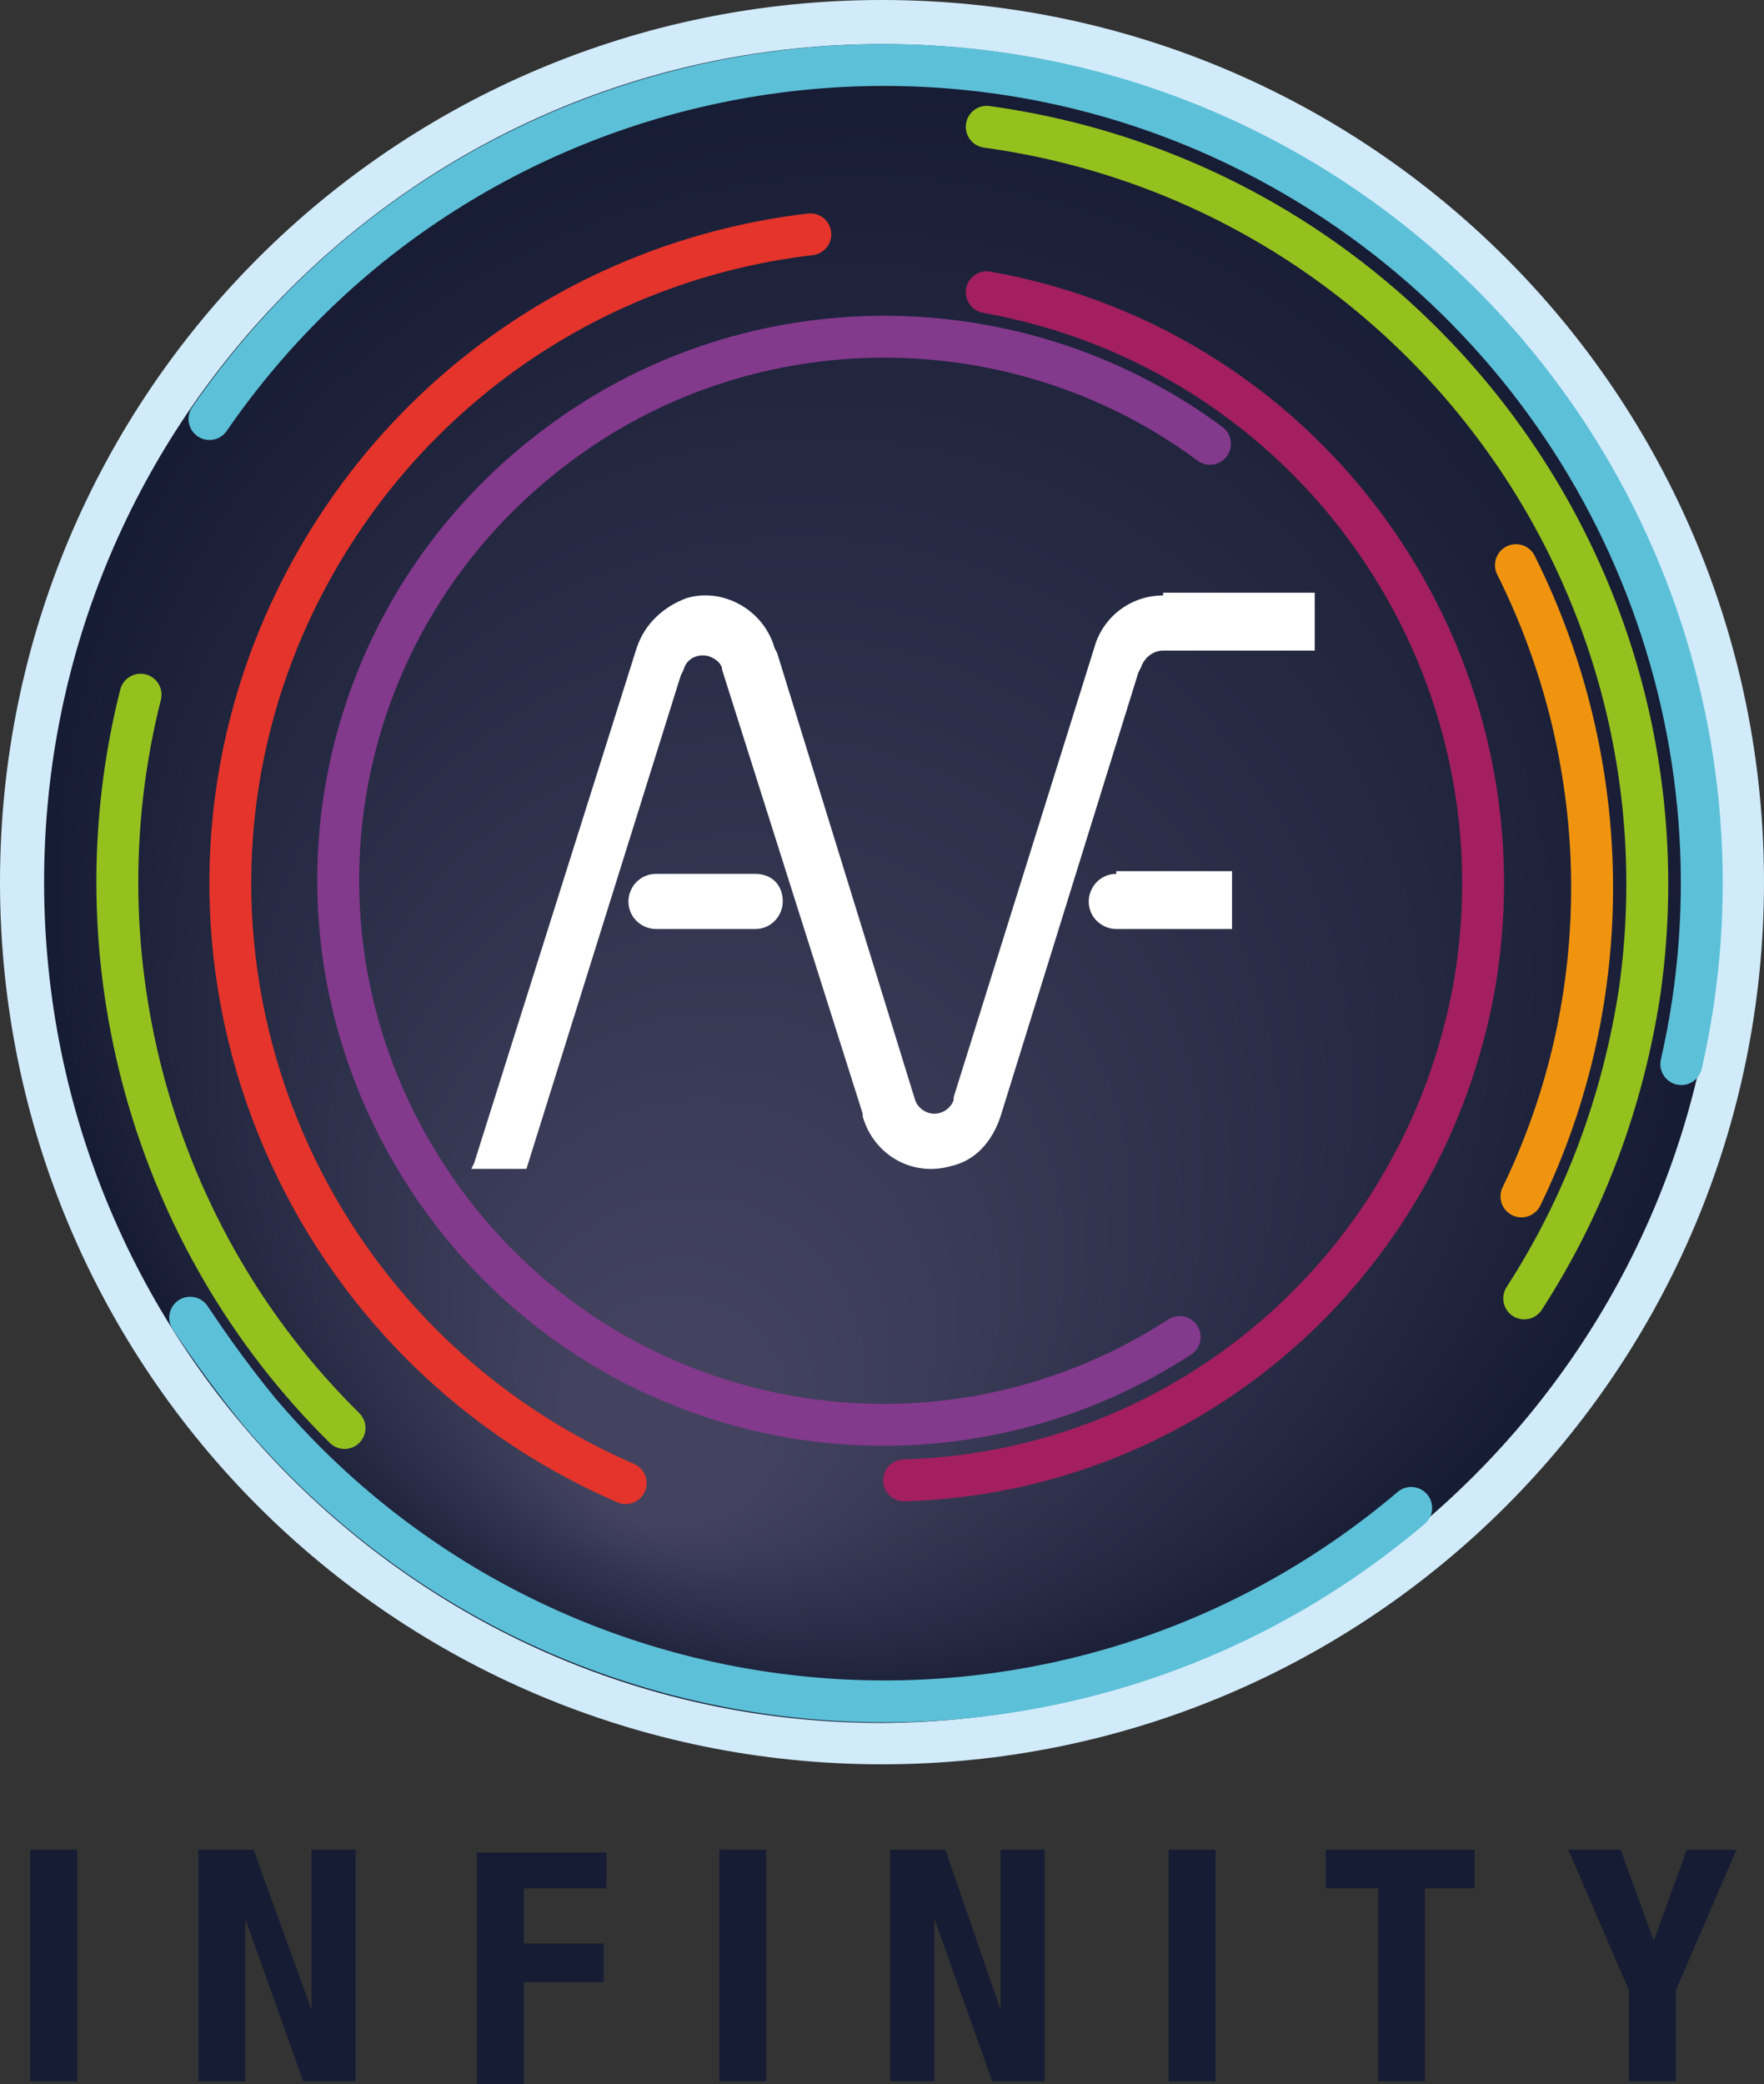
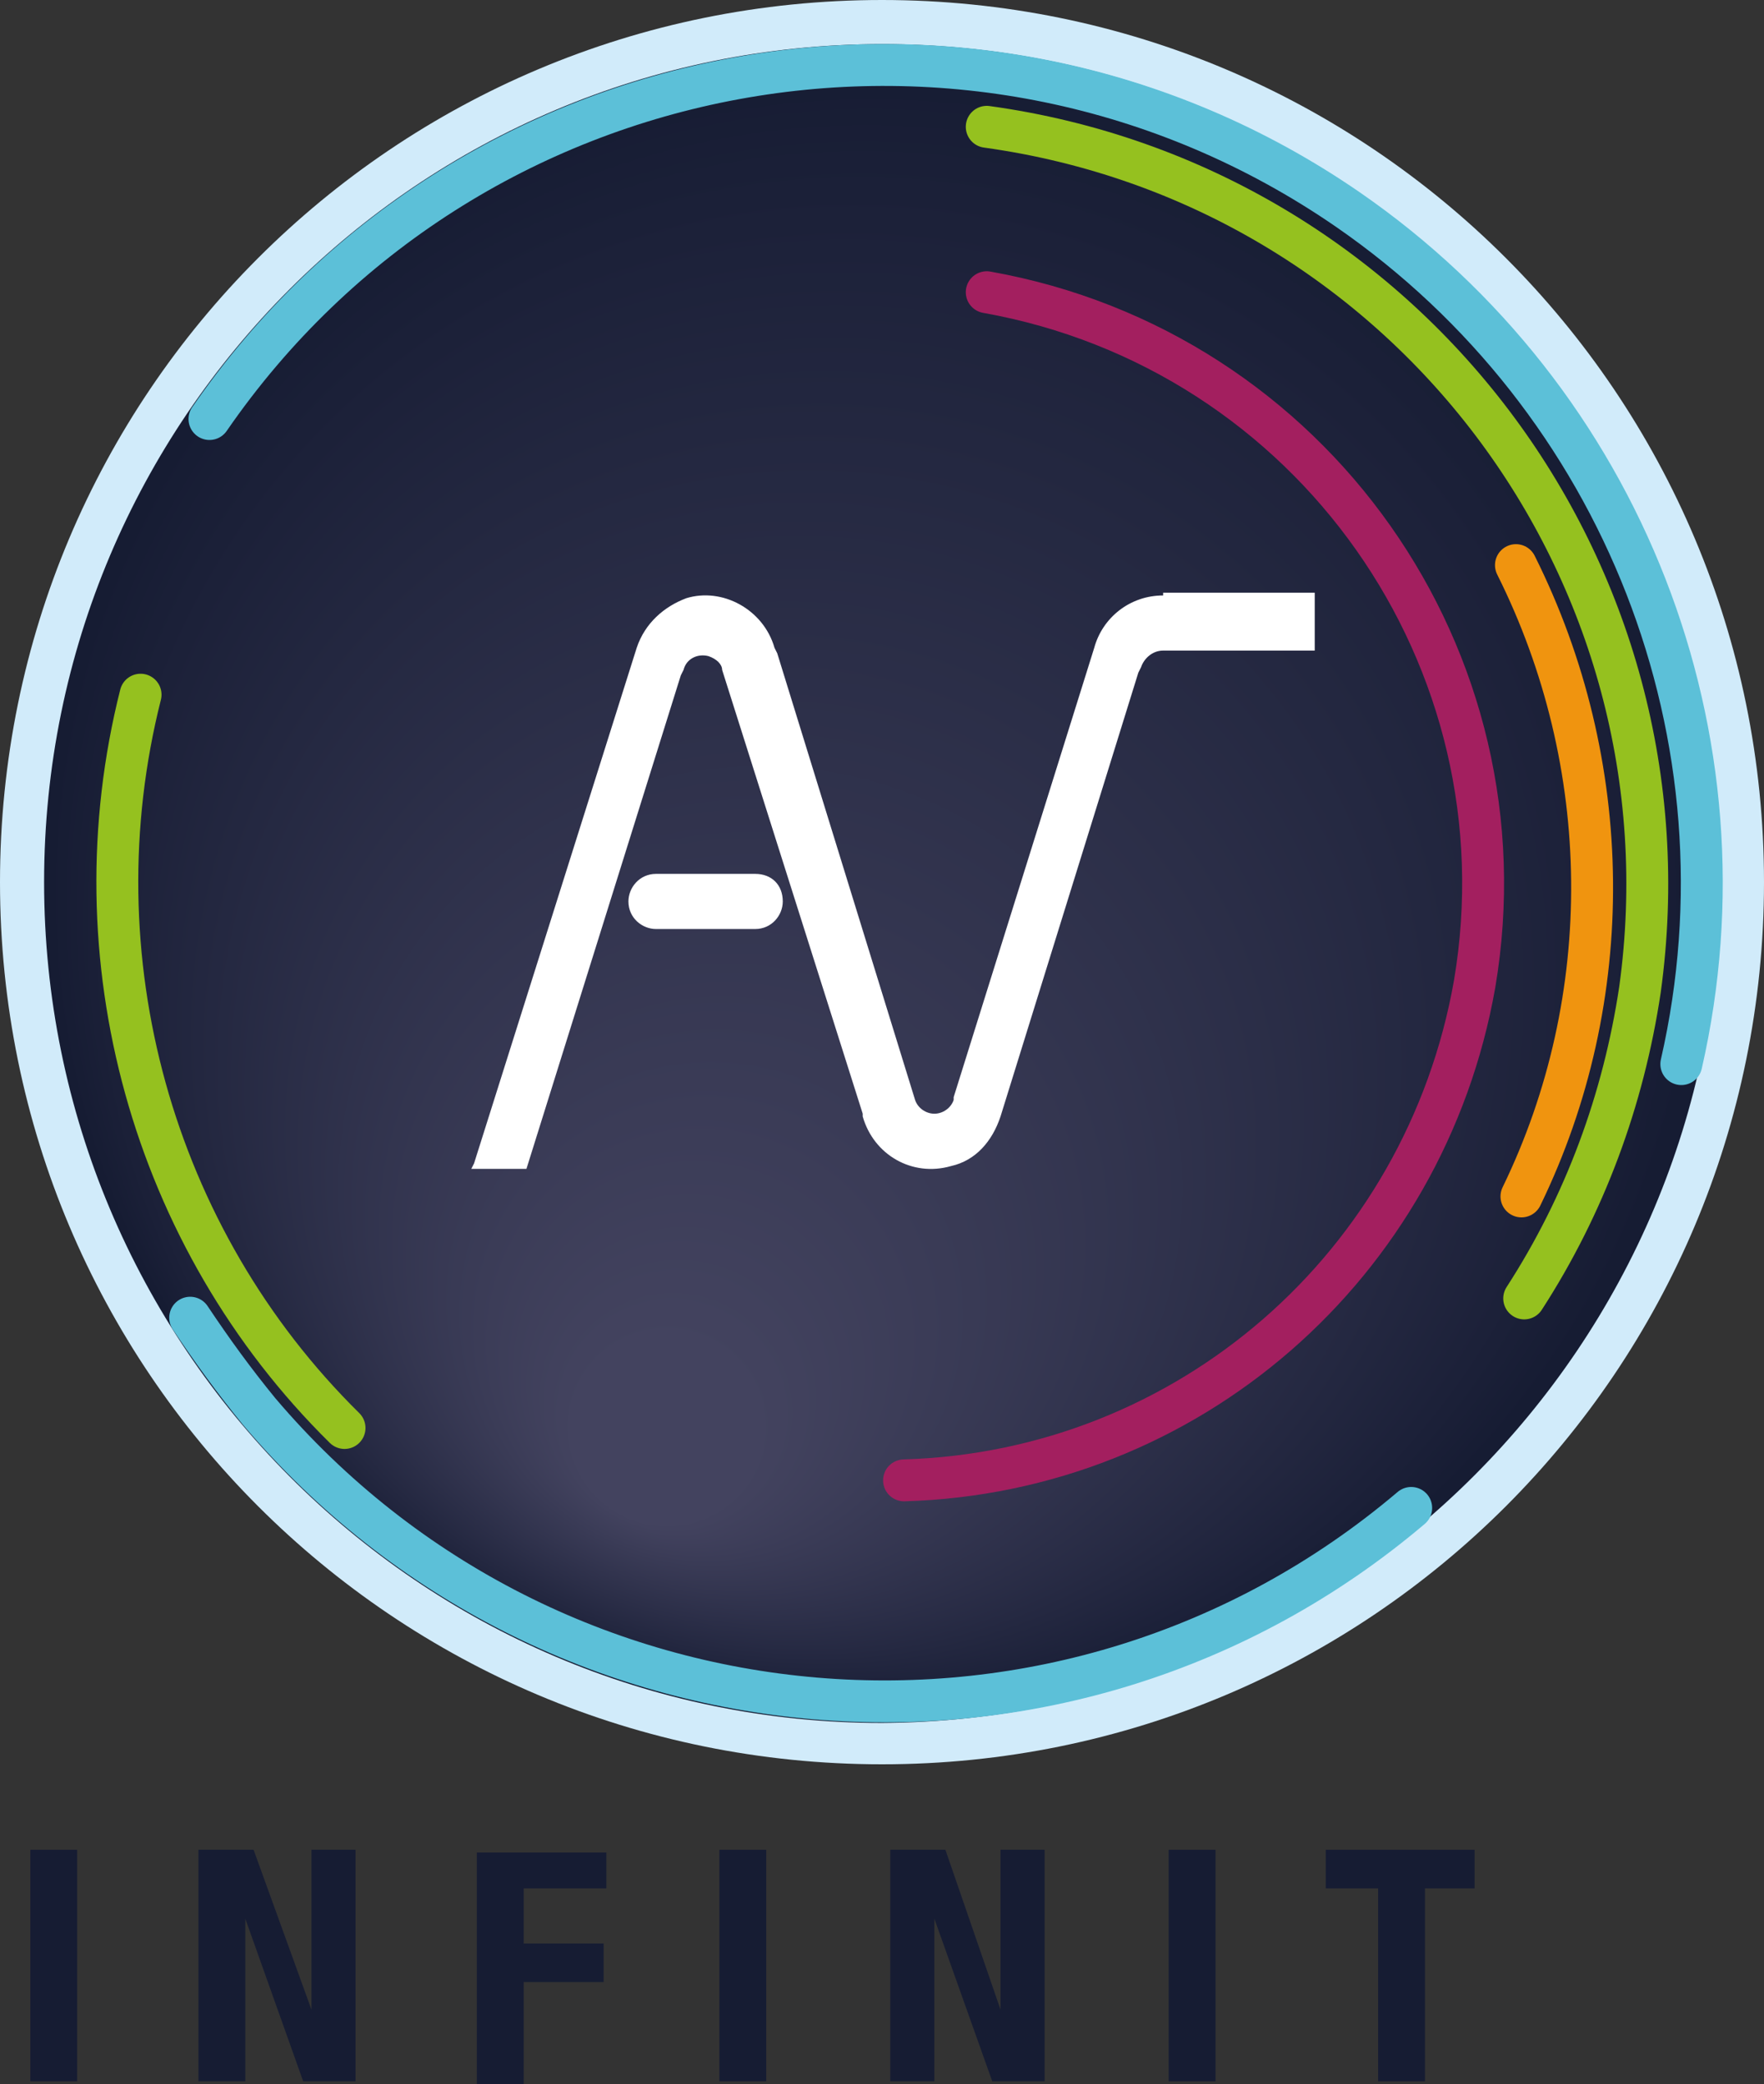
<svg xmlns="http://www.w3.org/2000/svg" version="1.1" id="Calque_1" x="0px" y="0px" viewBox="0 0 64 75.6" style="enable-background:new 0 0 64 75.6;" xml:space="preserve">
  <rect x="0" y="0" width="64" height="75.6" fill="#333333" stroke="none" />
  <style type="text/css">
	.st0{fill:#D1EBFA;}
	.st1{fill:url(#Tracé_27922_00000151542687236822983070000015789910358488525739_);}
	.st2{fill:none;stroke:#83398C;stroke-width:1.52;stroke-linecap:round;stroke-miterlimit:10;}
	.st3{fill:none;stroke:#A31F5F;stroke-width:1.52;stroke-linecap:round;stroke-miterlimit:10;}
	.st4{fill:none;stroke:#E4342B;stroke-width:1.52;stroke-linecap:round;stroke-miterlimit:10;}
	.st5{fill:none;stroke:#F0940F;stroke-width:1.52;stroke-linecap:round;stroke-miterlimit:10;}
	.st6{fill:none;stroke:#95C11F;stroke-width:1.52;stroke-linecap:round;stroke-miterlimit:10;}
	.st7{fill:none;stroke:#5CC0D8;stroke-width:1.52;stroke-linecap:round;stroke-miterlimit:10;}
	.st8{fill:#FFFFFF;}
	.st9{fill:#161C33;}
</style>
  <path id="Tracé_27921" class="st0" d="M32,64C14.3,64,0,49.7,0,32S14.3,0,32,0s32,14.3,32,32S49.7,64,32,64z M32,3C16,3,3,16,3,32  s13,29,29,29s29-13,29-29S48,3,32,3z" />
  <radialGradient id="Tracé_27922_00000159465783469489372450000014351715113941645701_" cx="-310.447" cy="453.632" r="0.501" fx="-310.592" fy="453.261" gradientTransform="matrix(60.84 0 0 -60.84 18919.559 27631.004)" gradientUnits="userSpaceOnUse">
    <stop offset="0.11" style="stop-color:#43435F" />
    <stop offset="0.91" style="stop-color:#1B2038" />
    <stop offset="1" style="stop-color:#161C33" />
  </radialGradient>
  <path id="Tracé_27922" style="fill:url(#Tracé_27922_00000159465783469489372450000014351715113941645701_);" d="M32,62.5  C15.2,62.5,1.6,48.8,1.6,32S15.2,1.6,32,1.6c16.8,0,30.4,13.6,30.4,30.4C62.4,48.8,48.8,62.4,32,62.5C32,62.4,32,62.4,32,62.5z" />
-   <path id="Tracé_27923" class="st2" d="M42.8,48.5c-9.1,5.9-21.3,3.4-27.3-5.8s-3.4-21.3,5.8-27.3c6.9-4.5,16-4.2,22.6,0.7" />
  <path id="Tracé_27924" class="st3" d="M35.8,10.6c11.8,2.1,19.7,13.3,17.7,25.1c-1.8,10.2-10.4,17.7-20.7,18" />
-   <path id="Tracé_27925" class="st4" d="M22.7,53.8c-12-5.2-17.6-19.1-12.4-31.1c3.4-7.8,10.6-13.2,19.1-14.2" />
  <path id="Tracé_27926" class="st5" d="M55,20.5c3.6,7.2,3.7,15.7,0.2,22.9" />
  <path id="Tracé_27927" class="st6" d="M12.5,51.8c-7-6.9-9.8-17.1-7.4-26.6" />
  <path id="Tracé_27928" class="st6" d="M35.8,4.6C51,6.7,61.6,20.7,59.5,35.9c-0.6,4-2,7.8-4.2,11.2" />
  <path id="Tracé_27929" class="st7" d="M51.2,54.7c-12.5,10.6-31.2,9-41.8-3.5c-0.9-1.1-1.7-2.2-2.5-3.4" />
  <path id="Tracé_27930" class="st7" d="M7.6,15.2C16.9,1.7,35.4-1.7,48.9,7.6c10,6.9,14.8,19.2,12.1,31" />
-   <path id="Tracé_27931" class="st8" d="M40.5,31.7c-0.6,0-1,0.5-1,1c0,0.6,0.5,1,1,1h4.2v-2.1H40.5z" />
  <path id="Tracé_27932" class="st8" d="M27.4,31.7h-3.6c-0.6,0-1,0.5-1,1c0,0.6,0.5,1,1,1h3.6c0.6,0,1-0.5,1-1  C28.4,32.1,28,31.7,27.4,31.7z" />
  <path id="Tracé_27933" class="st8" d="M42.2,21.6c-1.2,0-2.2,0.8-2.5,1.9l-5.1,16.3v0.1c-0.1,0.3-0.4,0.5-0.7,0.5  c-0.3,0-0.6-0.2-0.7-0.5l-5-16.2l-0.1-0.2c-0.4-1.4-1.9-2.2-3.2-1.8c-0.8,0.3-1.5,0.9-1.8,1.8l-5.9,18.7l-0.1,0.2h2l5.6-17.9  l0.1-0.2l0,0c0.1-0.4,0.5-0.6,0.9-0.5c0.3,0.1,0.5,0.3,0.5,0.5l5.1,16.1v0.1c0.4,1.4,1.8,2.2,3.2,1.8c0.9-0.2,1.5-0.9,1.8-1.8  l5-16.1l0.1-0.2c0.1-0.3,0.4-0.6,0.8-0.6h5.5v-2.1H42.2z" />
  <rect id="Rectangle_4717" x="1.1" y="67.1" class="st9" width="1.7" height="8.4" />
  <path id="Tracé_27934" class="st9" d="M11.3,72.9L11.3,72.9l0-5.8h1.6v8.4h-1.9l-2.1-5.9h0v5.9H7.2v-8.4h2L11.3,72.9z" />
  <path id="Tracé_27935" class="st9" d="M22,67.1v1.4h-3v2h2.9v1.4H19v3.7h-1.7v-8.4H22z" />
  <rect id="Rectangle_4718" x="26.1" y="67.1" class="st9" width="1.7" height="8.4" />
-   <path id="Tracé_27936" class="st9" d="M36.3,72.9L36.3,72.9l0-5.8h1.6v8.4H36l-2.1-5.9h0v5.9h-1.6v-8.4h2L36.3,72.9z" />
+   <path id="Tracé_27936" class="st9" d="M36.3,72.9L36.3,72.9l0-5.8h1.6v8.4H36l-2.1-5.9v5.9h-1.6v-8.4h2L36.3,72.9z" />
  <rect id="Rectangle_4719" x="42.4" y="67.1" class="st9" width="1.7" height="8.4" />
  <path id="Tracé_27937" class="st9" d="M53.5,68.5h-1.8v7H50v-7h-1.9v-1.4h5.4V68.5z" />
-   <path id="Tracé_27938" class="st9" d="M60,70.4L60,70.4l1.2-3.3H63l-2.2,5.1v3.3h-1.7v-3.3l-2.2-5.1h1.9L60,70.4z" />
</svg>